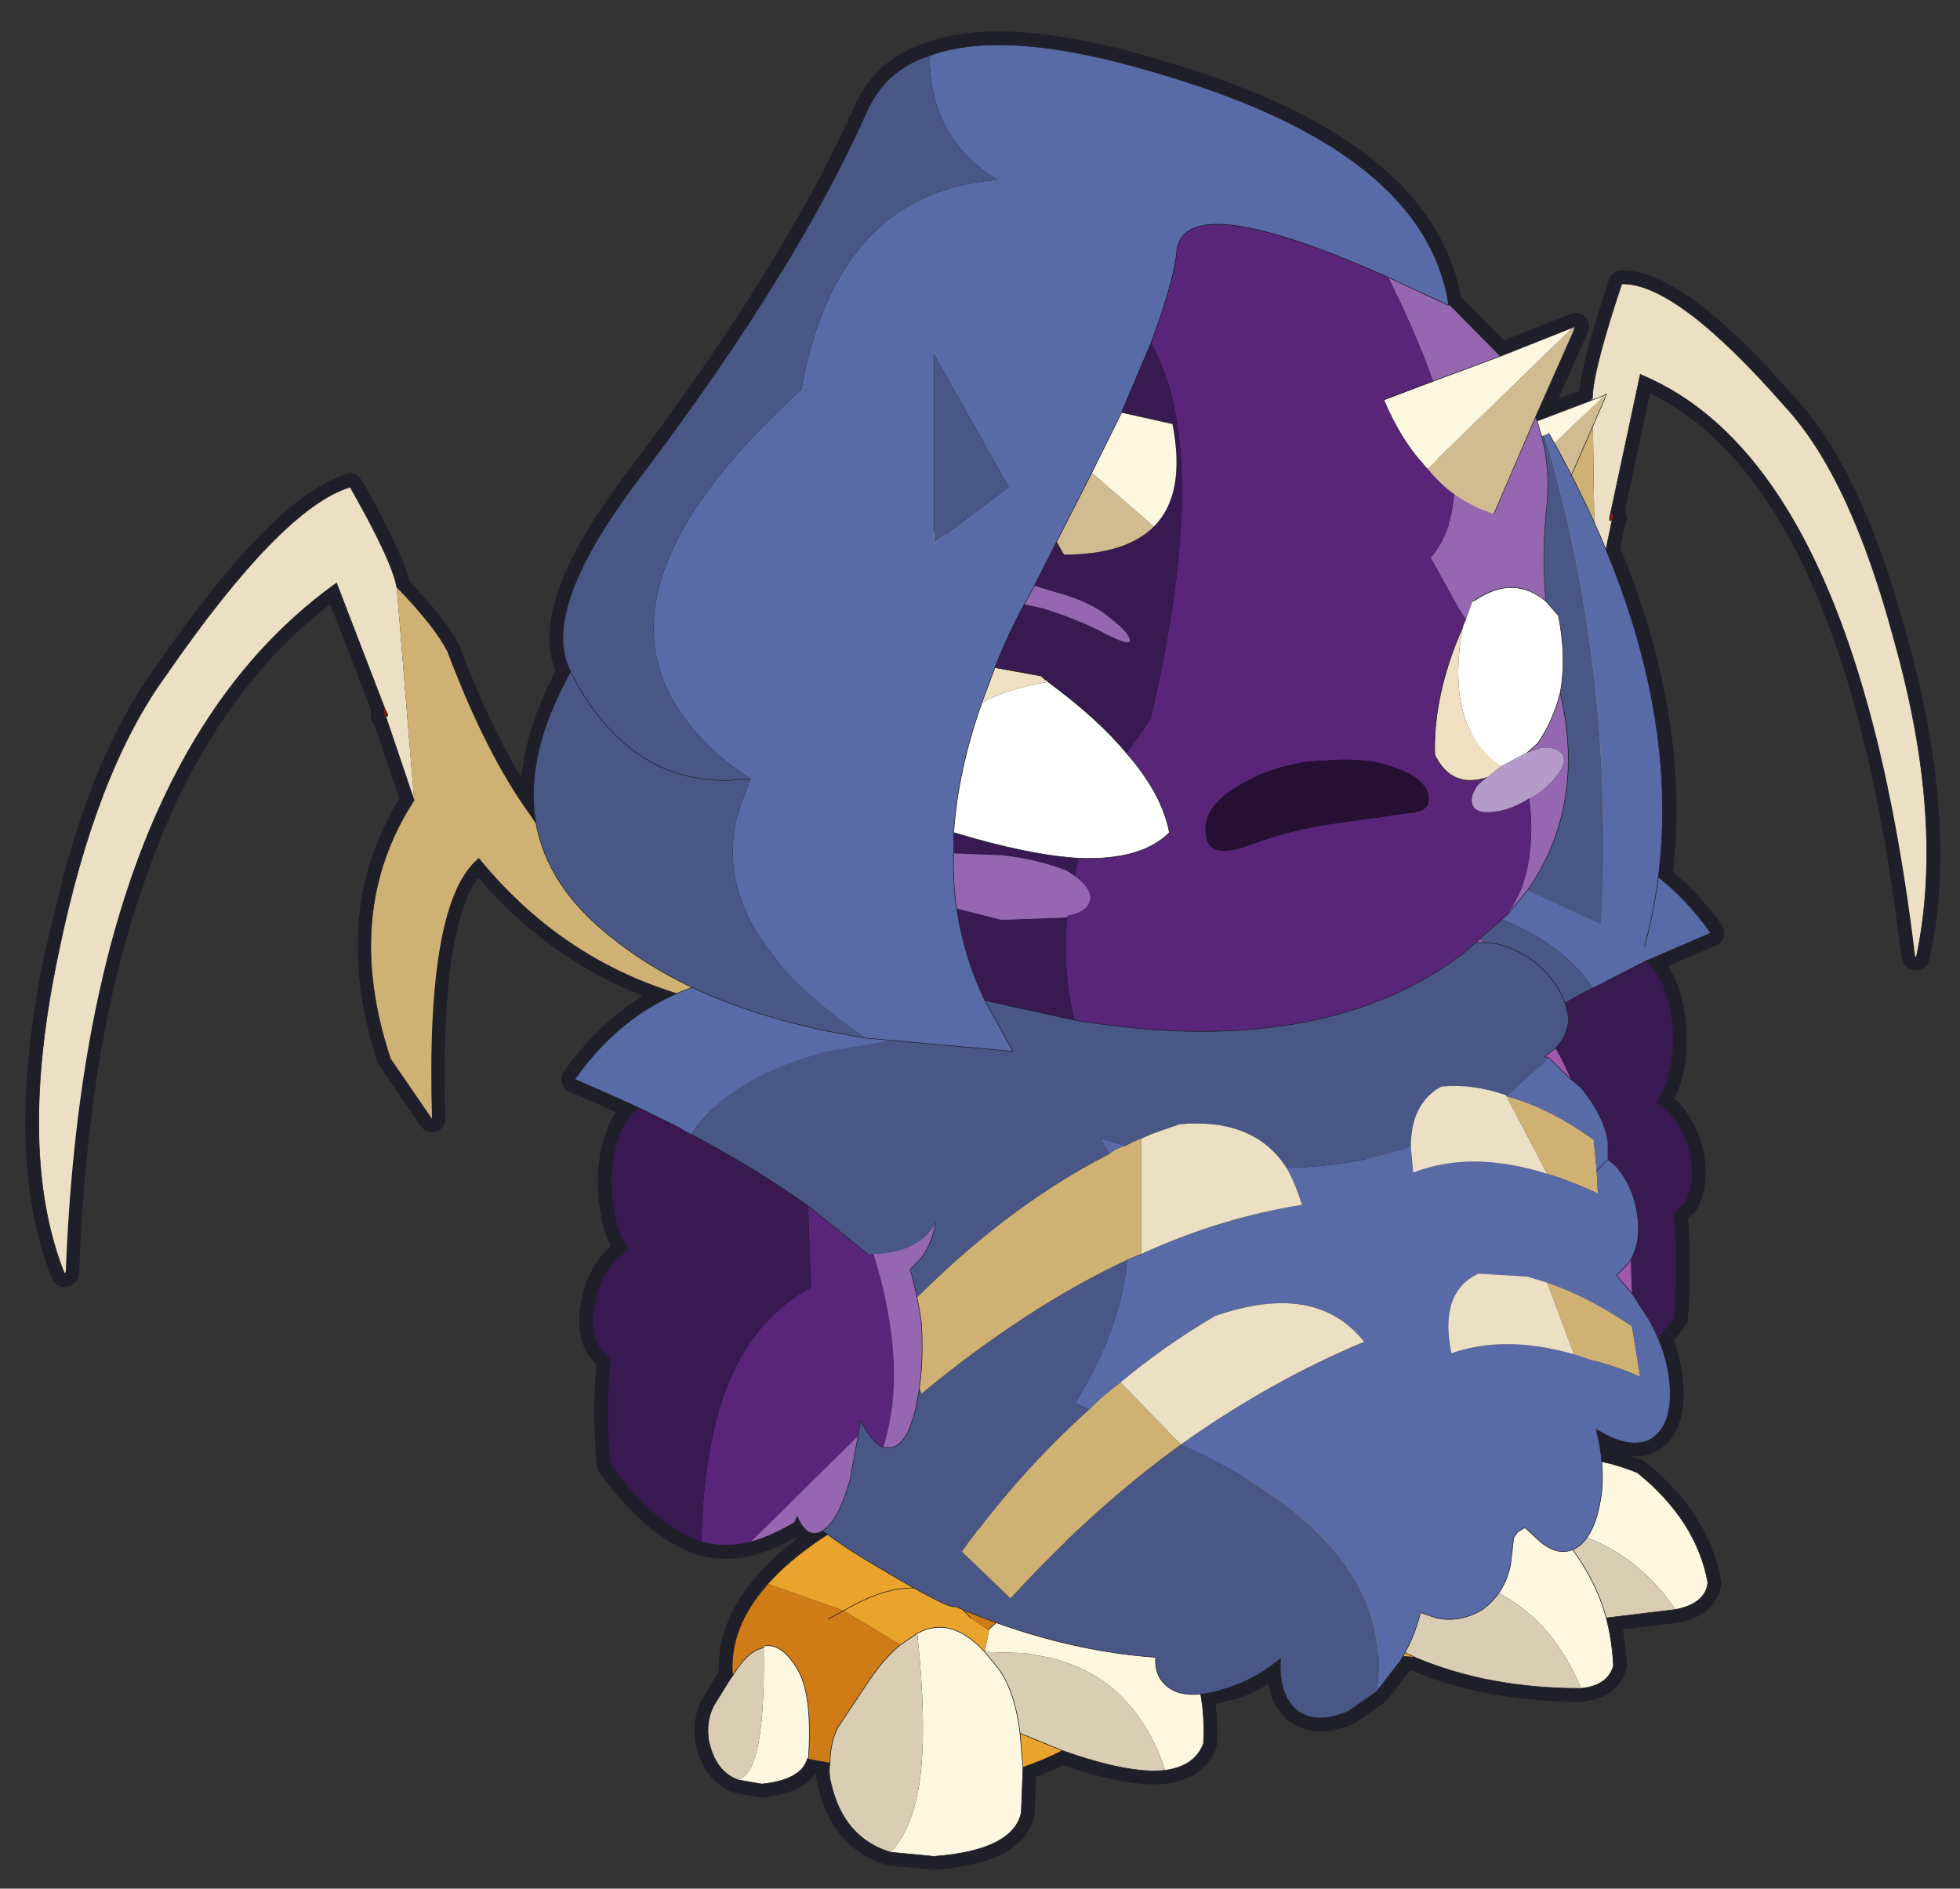
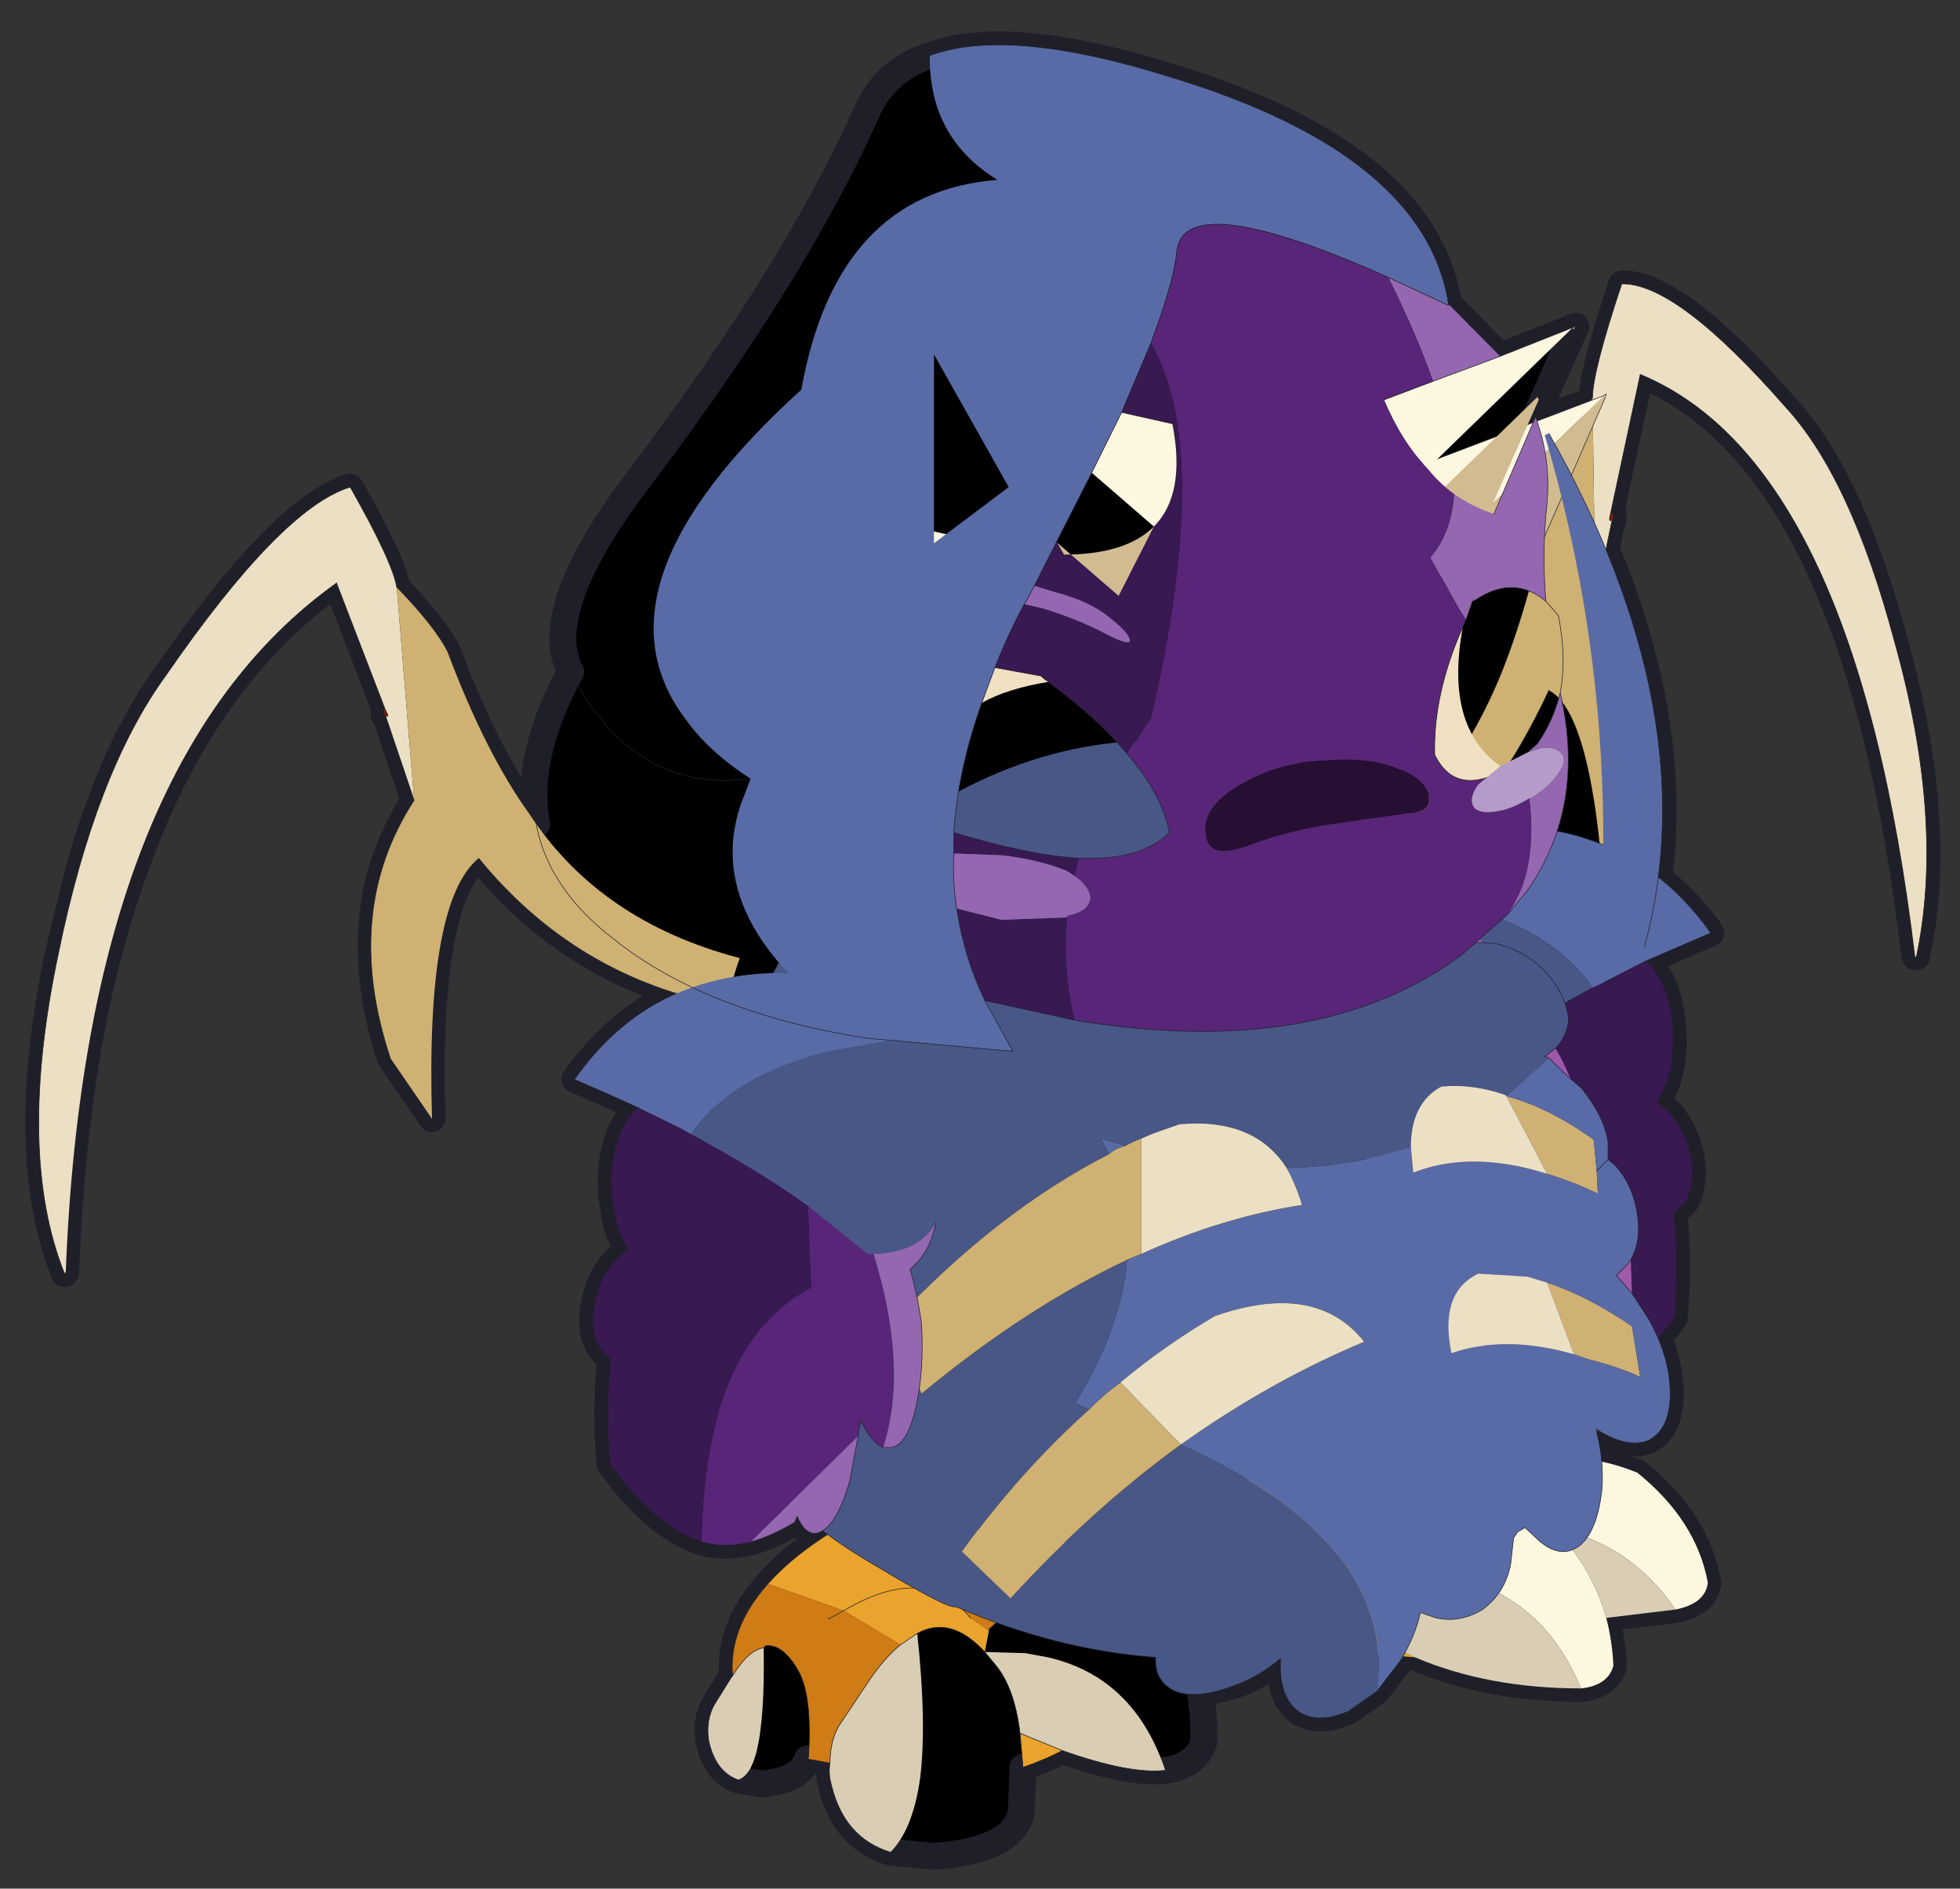
<svg xmlns="http://www.w3.org/2000/svg" xmlns:xlink="http://www.w3.org/1999/xlink" width="164" height="158">
  <rect width="100%" height="100%" fill="#333333" stroke="none" />
  <defs>
    <g transform="matrix(1,0,0,1,192.55,294) " id="shape0">
      <path id="svg_1" stroke-opacity="0" stroke-linejoin="round" stroke-linecap="round" stroke="#ff00ff" fill="none" d="m187.95,-293.5l0,380l-379.95,0l-0.05,0l0,-380l380,0m-95,294.1l-189.95,0" />
      <path id="svg_2" stroke-opacity="0" stroke-linejoin="round" stroke-linecap="round" stroke="#ff00ff" fill="none" d="m187.95,-293.5l-190,190l190,190m-380,-380l190,190l-189.95,190" />
    </g>
    <g transform="matrix(1,0,0,1,80.1,76.9) " id="sprite0">
      <use id="svg_3" xlink:href="#shape1" width="160.2" transform="matrix(1,0,0,1,-80.1,-76.9) " height="153.75" />
    </g>
    <g transform="matrix(1,0,0,1,80.1,76.9) " id="shape1">
      <path id="svg_4" fill-rule="evenodd" fill="#000000" d="m49.6,-52.25q-0.15,0.1 -0.15,0.35l-3.2,7.2l0.15,0.35l4.45,-1.65l0.15,-0.25q0,-2.2 2.45,-9.55q4.6,-0.1 13.7,10.3q5.45,5.9 9.1,19.55q3.75,13.35 2.35,23.7l-0.5,2.75l-0.1,0l-0.35,-2.6q-5.05,-38.95 -22.65,-46.15l-2.5,11.7l0.15,-0.1l0.1,0.55l-0.1,0l-0.5,2.5q6.05,14.5 4.4,27.5q2.25,1.75 4.1,4.2l0.25,0.4l-5.45,2.35q1.2,0.95 1.8,2.95q0.8,2.7 0.35,5.75q-0.35,1.8 -1.2,3.1l1.1,0.9q1.3,1.55 1.75,3.7q0.35,2.2 -0.45,3.75l-0.95,0.95l0,0.35q0.35,4.15 0,8.4l-1.3,1.75q0.95,2.35 0.95,4.6q0,2.95 -1.8,3.9q-1.75,0.7 -4.25,-0.85l-0.1,0.15l0.45,2.45l2.95,0.95q4.95,4 5.9,9.2q-0.2,1.75 -2.7,2.25l-5.8,0.7q0.5,1.9 0.6,4q-0.45,1.65 -2.7,1.9q-7.8,0 -13.9,-2.6l-1.1,0l-0.1,0.25l-2,2.6l-2.35,1.65q-2.6,1.15 -4.25,0q-1.65,-1.3 -1.45,-4.4q-1.85,1.55 -3.85,2.25l-2.85,0.7q0.35,2.05 0.25,4.15q-0.7,1.9 -3.2,2.25q-2.95,0.35 -8.6,-1.65q-1.55,0.8 -3.3,1.4l-0.15,3.8q-0.7,3.15 -7.3,3.65l-3.65,-0.35q-3.9,-1.2 -4.95,-5.7q-0.25,-0.9 -0.1,-1.75l-1.9,-0.35q-0.5,1.75 -3.8,2.1l-2,-0.35q-1.9,-0.7 -2.45,-3.3q-0.25,-1.65 0.45,-2.95l1.4,-2.25l0.15,-0.2q-0.35,-4 2.95,-7.7q1.75,-2.1 4.8,-4l0.25,-0.1l-0.45,-0.35q-1.3,0.8 -2.15,-1.2l-0.2,0.5q-1.9,1.15 -3.7,1.65q-2.1,0.55 -4.1,0q-3.9,-1.3 -7.65,-6.5q-0.4,-4.25 0,-8.4l0,-0.35l-0.85,-0.95q-0.95,-1.5 -0.45,-3.75q0.35,-2.1 1.75,-3.65l1.05,-0.95q-0.95,-1.3 -1.15,-3.05q-0.6,-3.1 0.2,-5.8q0.6,-2 1.8,-2.95q-2.6,-1.2 -5.3,-2.35q3.5,-4.95 8.45,-7.2q-8.35,-2.6 -14.5,-9.1l-2,-2.2q-0.95,0.7 -1.65,2.1q-2.7,5.3 -2.25,19.7l-3.5,-5.1q-2.6,-8 -0.95,-14.85q0.95,-3.55 2.95,-6.7l-2.4,-7.1l-0.1,0l0,-0.6l0.1,0.15l-4.1,-10.65q-11.35,8.05 -17,24.3q-4.95,13.7 -5.65,33.4l-0.1,0.1q-4.05,-10.1 -0.5,-26.85l1.65,-6.75q2.85,-10.25 7.3,-16.4q9.7,-14.05 15.45,-15.8q3.55,6.25 3.9,8.4q3.2,3.3 4.25,5.4q3.2,8.5 6.85,13.55l0.6,0.85q-1.05,-5.65 2.85,-12.75q-2.75,-5.2 6.1,-16.65q12.85,-17.1 18.65,-30.15q1.55,-3.55 5.3,-4.75q6.6,-2.45 20.15,1.8q21.25,6.45 23.25,18.95l4.35,4.4l6.3,-2.5" />
      <path id="svg_5" stroke-width="2.25" stroke-linejoin="round" stroke-linecap="round" stroke="#1f1f29" fill="none" d="m49.6,-52.25l-6.3,2.5l-4.35,-4.4q-2,-12.5 -23.25,-18.95q-13.55,-4.25 -20.15,-1.8q-3.75,1.2 -5.3,4.75q-5.8,13.05 -18.65,30.15q-8.85,11.45 -6.1,16.65q-3.9,7.1 -2.85,12.75l-0.6,-0.85q-3.65,-5.05 -6.85,-13.55q-1.05,-2.1 -4.25,-5.4q-0.35,-2.15 -3.9,-8.4q-5.75,1.75 -15.45,15.8q-4.45,6.15 -7.3,16.4l-1.65,6.75q-3.55,16.75 0.5,26.85l0.1,-0.1q0.7,-19.7 5.65,-33.4q5.65,-16.25 17,-24.3l4.1,10.65l-0.1,-0.15l0,0.6l0.1,0l2.4,7.1q-2,3.15 -2.95,6.7q-1.65,6.85 0.95,14.85l3.5,5.1q-0.45,-14.4 2.25,-19.7q0.7,-1.4 1.65,-2.1l2,2.2q6.15,6.5 14.5,9.1q-4.95,2.25 -8.45,7.2q2.7,1.15 5.3,2.35q-1.2,0.95 -1.8,2.95q-0.8,2.7 -0.2,5.8q0.2,1.75 1.15,3.05l-1.05,0.95q-1.4,1.55 -1.75,3.65q-0.5,2.25 0.45,3.75l0.85,0.95l0,0.35q-0.4,4.15 0,8.4q3.75,5.2 7.65,6.5q2,0.55 4.1,0q1.8,-0.5 3.7,-1.65l0.2,-0.5q0.85,2 2.15,1.2l0.45,0.35l-0.25,0.1q-3.05,1.9 -4.8,4q-3.3,3.7 -2.95,7.7l-0.15,0.2l-1.4,2.25q-0.7,1.3 -0.45,2.95q0.55,2.6 2.45,3.3l2,0.35q3.3,-0.35 3.8,-2.1l1.9,0.35q-0.15,0.85 0.1,1.75q1.05,4.5 4.95,5.7l3.65,0.35q6.6,-0.5 7.3,-3.65l0.15,-3.8q1.75,-0.6 3.3,-1.4q5.65,2 8.6,1.65q2.5,-0.35 3.2,-2.25q0.1,-2.1 -0.25,-4.15l2.85,-0.7q2,-0.7 3.85,-2.25q-0.2,3.1 1.45,4.4q1.65,1.15 4.25,0l2.35,-1.65l2,-2.6l0.1,-0.25l1.1,0q6.1,2.6 13.9,2.6q2.25,-0.25 2.7,-1.9q-0.1,-2.1 -0.6,-4l5.8,-0.7q2.5,-0.5 2.7,-2.25q-0.95,-5.2 -5.9,-9.2l-2.95,-0.95l-0.45,-2.45l0.1,-0.15q2.5,1.55 4.25,0.85q1.8,-0.95 1.8,-3.9q0,-2.25 -0.95,-4.6l1.3,-1.75q0.35,-4.25 0,-8.4l0,-0.35l0.95,-0.95q0.8,-1.55 0.45,-3.75q-0.45,-2.15 -1.75,-3.7l-1.1,-0.9q0.85,-1.3 1.2,-3.1q0.45,-3.05 -0.35,-5.75q-0.6,-2 -1.8,-2.95l5.45,-2.35l-0.25,-0.4q-1.85,-2.45 -4.1,-4.2q1.65,-13 -4.4,-27.5l0.5,-2.5l0.1,0l-0.1,-0.55l-0.15,0.1l2.5,-11.7q17.6,7.2 22.65,46.15l0.35,2.6l0.1,0l0.5,-2.75q1.4,-10.35 -2.35,-23.7q-3.65,-13.65 -9.1,-19.55q-9.1,-10.4 -13.7,-10.3q-2.45,7.35 -2.45,9.55l-0.15,0.25l-4.45,1.65l-0.15,-0.35l3.2,-7.2q0,-0.25 0.15,-0.35z" />
      <path id="svg_6" fill-rule="evenodd" fill="#ebe0c3" d="m51,-46.25q0,-2.2 2.45,-9.55q4.6,-0.1 13.7,10.3q5.45,5.9 9.1,19.55q4.25,15.1 1.85,26.45l-0.1,0q-4.95,-41.3 -23,-48.75l-2.5,11.7q-0.2,0.8 0.15,0.45q-0.85,3.9 -1.4,7.7l-0.25,-17.85" />
      <path id="svg_7" fill-rule="evenodd" fill="#771e09" d="m52.65,-36.1q-0.35,0.35 -0.15,-0.45l0.15,-0.1l0.1,0.55l-0.1,0" />
      <path id="svg_8" fill-rule="evenodd" fill="#ceb173" d="m51,-46.25l0.25,17.85q5.5,7.2 3.4,20.4l-2.5,6.25q-0.9,-18.05 -4.8,-20.05q-5.8,12.5 -15.8,19.1l-1.2,-3.55q9.2,-6.95 13.35,-17.8q2.35,-6.15 4.2,-15.45q0.75,-2.5 3.1,-6.75" />
      <path id="svg_9" stroke-width="0.05" stroke-linejoin="round" stroke-linecap="round" stroke="#1f1f29" fill="none" d="m78,0.5l0.1,0q2.4,-11.35 -1.85,-26.45q-3.65,-13.65 -9.1,-19.55q-9.1,-10.4 -13.7,-10.3q-2.45,7.35 -2.45,9.55m0.25,17.85q0.55,-3.8 1.4,-7.7q-0.35,0.35 -0.15,-0.45l2.5,-11.7m-23.45,45.55q10,-6.6 15.8,-19.1m7.3,13.8q2.1,-13.2 -3.4,-20.4" />
      <path id="svg_10" fill-rule="evenodd" fill="#ebe0c3" d="m-76.75,26.9l-0.1,0.1q-4.05,-10.1 -0.5,-26.85q3.1,-15.1 8.95,-23.15q9.7,-14.05 15.45,-15.8q3.55,6.25 3.9,8.4l1.45,17.8l-2.4,-7.1q0.4,0.25 0,-0.45l-4.1,-10.65q-21,15 -22.65,57.7" />
      <path id="svg_11" fill-rule="evenodd" fill="#ceb173" d="m-49.05,-30.4q3.2,3.3 4.25,5.4q3.2,8.5 6.85,13.55q5.9,9 17.6,12.05q-0.75,2.1 -1.1,4q-12.6,-2.35 -20.75,-12.35q-4.45,3.65 -3.9,21.8l-3.5,-5.1q-4.05,-12.25 2,-21.55l-1.45,-17.8" />
      <path id="svg_12" fill-rule="evenodd" fill="#771e09" d="m-50,-19.7l-0.1,0l0,-0.6l0.1,0.15q0.4,0.7 0,0.45" />
      <path id="svg_13" stroke-width="0.05" stroke-linejoin="round" stroke-linecap="round" stroke="#1f1f29" fill="none" d="m-76.75,26.9l-0.1,0.1q-4.05,-10.1 -0.5,-26.85q3.1,-15.1 8.95,-23.15q9.7,-14.05 15.45,-15.8q3.55,6.25 3.9,8.4m27.6,35q-12.6,-2.35 -20.75,-12.35m-7.4,16.7q-4.05,-12.25 2,-21.55l-2.4,-7.1q0.4,0.25 0,-0.45l-4.1,-10.65" />
      <path id="svg_14" fill-rule="evenodd" fill="#596ba6" d="m35.4,-9.45q17,-4 25.5,7.95l-5.45,2.35l-3.4,1.75l-1.05,0.5q-3.2,-4.85 -11.45,-7l-6.35,-1.05l2.2,-4.5" />
      <path id="svg_15" fill-rule="evenodd" fill="#381952" d="m51,3.1l1.05,-0.5l3.4,-1.75q1.2,0.95 1.8,2.95q0.8,2.7 0.35,5.75q-0.35,1.8 -1.2,3.1l1.1,0.9q1.3,1.55 1.75,3.7q0.35,2.2 -0.45,3.75l-0.95,0.95l0,0.35q0.35,4.15 0,8.4q-3.8,5.15 -7.55,6.45q-0.35,-16.5 -9.35,-21.2l0,-0.15l0.25,-6.7q4.25,-3.05 9.8,-6" />
      <path id="svg_16" fill-rule="evenodd" fill="#485786" d="m33.2,-4.95l6.35,1.05q8.25,2.15 11.45,7q-5.55,2.95 -9.8,6q-2.7,2 -4.85,4l-0.55,0q-3.8,-0.1 -5.2,-2.6q-2.35,-4.25 2.6,-15.45" />
      <path id="svg_17" fill-rule="evenodd" fill="#582578" d="m50.3,37.15q-2.15,0.6 -4.25,0l-9,-8.85l-0.1,-1.3l-0.45,0.75q-0.7,1.15 -1.55,1.5q-2.1,-6.6 0.85,-16.15l0.55,0q2.15,-2 4.85,-4l-0.25,6.7l0,0.15q9,4.7 9.35,21.2" />
      <path id="svg_18" fill-rule="evenodd" fill="#9467b0" d="m46.05,37.15q-1.8,-0.45 -3.55,-1.65l-0.35,-0.45q-0.85,2 -2,1.15q-1.45,-0.8 -2.35,-4.1l-0.75,-3.8l9,8.85m-11.1,-7.9l-0.7,0q-1.3,-0.2 -1.9,-3.15q-0.8,-3.2 -0.45,-7.2q0.2,-2.5 0.8,-4.5l-0.7,-0.7q-1.05,-1.2 -1.4,-3.2q1.4,2.5 5.2,2.6q-2.95,9.55 -0.85,16.15" />
      <path id="svg_19" stroke-width="0.05" stroke-linejoin="round" stroke-linecap="round" stroke="#1f1f29" fill="none" d="m55.45,0.85l5.45,-2.35q-8.5,-11.95 -25.5,-7.95m16.65,12.05l3.4,-1.75m-19.1,12.25q2.15,-2 4.85,-4q4.25,-3.05 9.8,-6" />
      <path id="svg_20" stroke-width="0.05" stroke-linejoin="round" stroke-linecap="round" stroke="#1f1f29" fill="none" d="m55.45,0.85q1.2,0.95 1.8,2.95q0.8,2.7 0.35,5.75q-0.35,1.8 -1.2,3.1l1.1,0.9q1.3,1.55 1.75,3.7q0.35,2.2 -0.45,3.75l-0.95,0.95l0,0.35q0.35,4.15 0,8.4q-3.8,5.15 -7.55,6.45q-2.15,0.6 -4.25,0q-1.8,-0.45 -3.55,-1.65l-0.35,-0.45q-0.85,2 -2,1.15q-1.45,-0.8 -2.35,-4.1l-0.75,-3.8l-0.1,-1.3l-0.45,0.75q-0.7,1.15 -1.55,1.5l-0.7,0q-1.3,-0.2 -1.9,-3.15q-0.8,-3.2 -0.45,-7.2q0.2,-2.5 0.8,-4.5l-0.7,-0.7q-1.05,-1.2 -1.4,-3.2" />
      <path id="svg_21" fill-rule="evenodd" fill="#fef7e0" d="m42.05,45.3q1.85,-1.75 4.2,-2.45q3.8,-1.1 8.5,0.8q4.95,4 5.9,9.2q-0.2,1.75 -2.7,2.25q-4,-5.8 -10.6,-6.85l-0.85,-0.1q1.2,0.45 2.35,1.3q2.4,3.05 3.3,6.35q0.5,1.9 0.6,4q-0.45,1.65 -2.7,1.9q-1.65,-3.9 -4.25,-6.15q-2.1,-1.85 -4.85,-2.8q-2.45,-0.85 -5.4,-0.85l0.1,-1.75q2.5,-2.25 5.1,-2.85l0,-0.7q0.1,-0.25 0.35,-0.35q0.35,-0.6 0.95,-0.95m1.65,-5.3l-4.6,0.25l-6.25,-0.25q3.15,-4 8,-2.85q1.9,1.2 2.85,2.85m-2.95,7.3q2.8,-0.6 5.75,0.85q-2.95,-1.45 -5.75,-0.85" />
      <path id="svg_22" fill-rule="evenodd" fill="#eaa32d" d="m42.05,45.3l-0.6,-2.35q-4.6,-1.65 -8.75,-1.3l-2.95,0.45l3.1,0.5q4.2,0.7 7.15,2l0.25,0.1l0.85,1.55q-0.25,0.1 -0.35,0.35l0,0.7q-2.6,0.6 -5.1,2.85l-0.1,1.75l-0.85,6.5l1.45,0.7l-4.15,-0.35q-0.35,-7.1 1.2,-8.95q-2.5,-1.45 -4.95,-2.75l-0.85,-0.45l-5.9,-1.65q2.5,-3.4 8.4,-6.5q1.15,1.05 2.95,1.55l6.25,0.25l4.6,-0.25l1.4,0.45q0.7,0.6 0.8,1.65l0.35,0.75q-2.35,0.7 -4.2,2.45m-4.25,-0.8q-1.55,-0.85 -2.95,-0.95l-0.5,-0.15q-2.95,0 -5.65,3.2l-0.45,0.45l0.45,-0.45q2.7,-3.2 5.65,-3.2l0.5,0.15q1.4,0.1 2.95,0.95" />
      <path id="svg_23" fill-rule="evenodd" fill="#cf7b16" d="m41.1,46.25l-0.85,-1.55l-0.25,-0.1q-2.95,-1.3 -7.15,-2l-3.1,-0.5l2.95,-0.45q4.15,-0.35 8.75,1.3l0.6,2.35q-0.6,0.35 -0.95,0.95m-19.6,-1.3l5.9,1.65l0.85,0.45q2.45,1.3 4.95,2.75q-1.55,1.85 -1.2,8.95l-10.5,-2l-1.3,-5.1q-0.95,-3.5 1.3,-6.7" />
      <path id="svg_24" fill-rule="evenodd" fill="#d9ceb4" d="m36.15,59.1l-1.45,-0.7l0.85,-6.5q2.95,0 5.4,0.85q2.75,0.95 4.85,2.8q2.6,2.25 4.25,6.15q-7.8,0 -13.9,-2.6m16,-3.3q-0.9,-3.3 -3.3,-6.35q-1.15,-0.85 -2.35,-1.3l0.85,0.1q6.6,1.05 10.6,6.85l-5.8,0.7" />
-       <path id="svg_25" stroke-width="0.05" stroke-linejoin="round" stroke-linecap="round" stroke="#1f1f29" fill="none" d="m42.05,45.3q1.85,-1.75 4.2,-2.45l-0.35,-0.75q-0.1,-1.05 -0.8,-1.65l-1.4,-0.45l-4.6,0.25l-6.25,-0.25q-1.8,-0.5 -2.95,-1.55q-5.9,3.1 -8.4,6.5m6.75,2.1l0.45,-0.45q2.7,-3.2 5.65,-3.2l0.5,0.15q1.4,0.1 2.95,0.95m-4.95,-4.5q3.15,-4 8,-2.85q1.9,1.2 2.85,2.85m-8.05,10.15q2.5,-2.25 5.1,-2.85m0,-0.7q0.1,-0.25 0.35,-0.35q0.35,-0.6 0.95,-0.95m-7.35,13.1l1.45,0.7q6.1,2.6 13.9,2.6m-13.9,-2.6l-4.15,-0.35l-10.5,-2l-1.3,-5.1q-0.95,-3.5 1.3,-6.7m25,3.2q1.2,0.45 2.35,1.3q2.4,3.05 3.3,6.35l5.8,-0.7m-11.45,-6.95q-2.95,-1.45 -5.75,-0.85m11.4,8.5q0.5,1.9 0.6,4q-0.45,1.65 -2.7,1.9m-3.8,-18.85q3.8,-1.1 8.5,0.8q4.95,4 5.9,9.2q-0.2,1.75 -2.7,2.25" />
      <path id="svg_26" fill-rule="evenodd" fill="#cf7b16" d="m-12.95,55.9l1.3,-0.7l-1.3,0.7m-5.3,2.25l-0.1,0.15q-1.3,0.2 -2.6,2.35q-0.35,-4 2.95,-7.7l6.35,2.25l4.75,2.85q-1.3,1.05 -2.6,2.95l-2.6,3.9q-0.7,1.3 -0.7,3.05l-1.9,-0.35l0.1,-0.1q0.35,-5.35 -0.95,-7.45q-1.3,-2.15 -2.7,-1.9m18.75,-1.3l-1.55,-1.05q-1.15,-1.4 -2.55,-2l-0.5,-0.25l-4.1,-3.55l10.7,0.95l1.2,3.45q-1.55,0.8 -3.2,2.35l0,0.1" />
-       <path id="svg_27" fill-rule="evenodd" fill="#fef7e0" d="m-18.35,58.3l0.1,-0.15q1.4,-0.25 2.7,1.9q1.3,2.1 0.95,7.45l-0.1,0.1q-0.5,1.75 -3.8,2.1l-2,-0.35q1.05,-0.35 1.55,-2.35q0.7,-2.8 0.6,-8.7m12.85,-1.2q2.8,-1.55 5.65,1.55l0.95,1.15q1.55,1.9 2,5.65l0.25,2.85l-0.15,3.8q-0.7,3.15 -7.3,3.65l-3.65,-0.35q1.9,-1.9 2.5,-6.25q0.55,-4.6 -0.25,-12.05m5.65,1.55l0.35,-1.8l0,-0.1q1.65,-1.55 3.2,-2.35q3.2,-1.9 6.35,-1.45q2.5,0.25 5.1,2.05q3.65,5.15 3.3,11.3q-0.7,1.9 -3.2,2.25q-1.65,-4.95 -5.2,-7.45q-2,-1.4 -4.6,-2l-1.9,-0.35l-3.4,-0.1" />
      <path id="svg_28" fill-rule="evenodd" fill="#eaa32d" d="m-11.65,55.2l-6.35,-2.25q3.4,-3.85 10.85,-7.3q2.6,2.85 9.3,2.85q5.9,0 7.8,4.1l0.1,0.35q-3.15,-0.45 -6.35,1.45l-1.2,-3.45l-10.7,-0.95l4.1,3.55l0.5,0.25q1.4,0.6 2.55,2l1.55,1.05l-0.35,1.8q-2.85,-3.1 -5.65,-1.55l-1.4,0.95l-4.75,-2.85q4.35,-2.6 7.55,-1.65q-3.2,-0.95 -7.55,1.65m15,13.1l-0.25,-2.85l3.55,1.45q-1.55,0.8 -3.3,1.4" />
      <path id="svg_29" fill-rule="evenodd" fill="#d9ceb4" d="m-18.35,58.3q0.1,5.9 -0.6,8.7q-0.5,2 -1.55,2.35q-1.9,-0.7 -2.45,-3.3q-0.25,-1.65 0.45,-2.95l1.4,-2.25l0.15,-0.2q1.3,-2.15 2.6,-2.35m12.85,-1.2q0.8,7.45 0.25,12.05q-0.6,4.35 -2.5,6.25q-3.9,-1.2 -4.95,-5.7q-0.25,-0.9 -0.1,-1.75q0,-1.75 0.7,-3.05l2.6,-3.9q1.3,-1.9 2.6,-2.95l1.4,-0.95m8.6,8.35q-0.45,-3.75 -2,-5.65l-0.95,-1.15l3.4,0.1l1.9,0.35q2.6,0.6 4.6,2q3.55,2.5 5.2,7.45q-2.95,0.35 -8.6,-1.65l-3.55,-1.45" />
      <path id="svg_30" stroke-width="0.05" stroke-linejoin="round" stroke-linecap="round" stroke="#1f1f29" fill="none" d="m-11.65,55.2l-1.3,0.7m-7.55,13.45l2,0.35q3.3,-0.35 3.8,-2.1l0.1,-0.1q0.35,-5.35 -0.95,-7.45q-1.3,-2.15 -2.7,-1.9m0.25,-5.2q-3.3,3.7 -2.95,7.7q1.3,-2.15 2.6,-2.35m18.5,0.35q-2.85,-3.1 -5.65,-1.55m-2.25,18.3l3.65,0.35q6.6,-0.5 7.3,-3.65l0.15,-3.8l-0.25,-2.85q-0.45,-3.75 -2,-5.65l-0.95,-1.15m-1.2,-2.85q-1.15,-1.4 -2.55,-2l-0.5,-0.25q-3.2,-0.95 -7.55,1.65m4.75,2.85l1.4,-0.95m6,-0.35q1.65,-1.55 3.2,-2.35m-21.7,-1.45q3.4,-3.85 10.85,-7.3q2.6,2.85 9.3,2.85q5.9,0 7.8,4.1l0.1,0.35q2.5,0.25 5.1,2.05q3.65,5.15 3.3,11.3q-0.7,1.9 -3.2,2.25q-2.95,0.35 -8.6,-1.65q-1.55,0.8 -3.3,1.4m-24.3,-7.65l-0.15,0.2l-1.4,2.25q-0.7,1.3 -0.45,2.95q0.55,2.6 2.45,3.3m7.7,-1.4q-0.15,0.85 0.1,1.75q1.05,4.5 4.95,5.7m-6.95,-7.8l1.9,0.35q0,-1.75 0.7,-3.05l2.6,-3.9q1.3,-1.9 2.6,-2.95m16.95,-5.1q-3.15,-0.45 -6.35,1.45m-0.6,11.05l3.55,1.45" />
      <path id="svg_31" fill-rule="evenodd" fill="#485786" d="m32.95,61.95l-2.35,1.65q-2.6,1.15 -4.25,0q-1.65,-1.3 -1.45,-4.4q-1.85,1.55 -3.85,2.25q-3.1,1.2 -4.95,0.5q-1.8,-0.85 -1.65,-2.85q-8.3,-0.6 -16.75,-4.25q-0.4,0.35 -6.65,-3.4q-29.35,-16.9 -5.05,-55.7q12.5,-12.5 26.65,-13.3q12.5,-0.95 18.9,5.3l4.45,4.85q0.15,0.9 1.65,2.2q1.45,1.1 2,3.1l0.35,1.5l1.2,-0.1l0.6,0l1.15,0.1q2.5,0.6 4.25,2.5q1.65,1.9 1.8,3.9q-0.15,1.4 -1.1,2.35l-0.9,0.7l0.35,0.1l-3.55,3.2l-0.1,-0.1q-2.75,-0.95 -5.35,-0.7q-2.55,1.4 -2.55,5.05q-4.85,1.65 -10.4,1.75q-2.7,-4.2 -8.95,-3.65l-2.15,0.75l-1.05,0.45q-0.7,0.25 -1.3,0.6l-2.1,-0.6l0.7,1.3q-9.45,4.85 -18.05,14.05l2.35,6q8.7,-7.2 17.2,-11.2q-0.45,5.65 -4.35,12l1.2,0.5q-5.8,5.2 -10.65,11.9l4.05,3.9q6.8,-7.45 14.25,-12.85q18.15,8.25 16.4,20.65" />
      <path id="svg_32" fill-rule="evenodd" fill="#ceb173" d="m16.55,41.3q-7.45,5.4 -14.25,12.85l-4.05,-3.9q4.85,-6.7 10.65,-11.9q1.15,-1.2 2.6,-2.25l5.05,5.2m-4.5,-15.45q-8.5,4 -17.2,11.2l-2.35,-6q8.6,-9.2 18.05,-14.05q0.55,-0.5 1.4,-0.7q0.6,-0.35 1.3,-0.6l0,9.65l-1.2,0.5m31.65,-13.8l0.1,0.1q3.55,0.95 7.3,3.65l0.25,2.6l0.1,1.9q-2.25,-1.05 -4.25,-1.65l-3.4,-6.5l-0.1,-0.1m5.75,21.7l-2.25,-6q3.45,1.15 7.1,3.65l0.7,4.25q-2.1,-0.95 -4.25,-1.45l-1.3,-0.45" />
      <path id="svg_33" fill-rule="evenodd" fill="#596ba6" d="m32.95,61.95q1.75,-12.4 -16.4,-20.65q7.45,-5.3 15.35,-8.6q-4.05,-5.1 -12.5,-2.15q-4.25,2.5 -7.9,5.55q-1.45,1.05 -2.6,2.25l-1.2,-0.5q3.9,-6.35 4.35,-12l1.2,-0.5q6.7,-3.05 13.45,-4.1q-0.6,-1.9 -1.3,-3.1q5.55,-0.1 10.4,-1.75l0.2,2.15q4.85,-1.9 11.2,0.1q2,0.6 4.25,1.65l-0.1,-1.9l0.95,-0.95l-0.95,0.95l-0.25,-2.6q-3.75,-2.7 -7.3,-3.65l3.55,-3.2l1.85,1.8l0.85,0.7q1.9,2.35 2.25,4.5l0,1.5l0.6,0.5q1.5,1.65 1.85,4.1q0.35,2.15 -0.55,3.8q-0.15,0.1 -0.15,0.25l-1.05,1.05l1.3,1.5l1.4,2.15q1.8,3.2 1.8,6.25q0,2.95 -1.8,3.9q-1.75,0.7 -4.25,-0.85l-0.1,-0.1l0,0.25q0.6,2.35 0.45,4.7q-0.35,3.4 -1.75,4.7q-1.55,1.3 -3.4,-0.2l-1.3,-1.2l-0.6,0.35l-0.35,0.5l-0.25,2.2q-0.45,2.4 -2.35,3.8q-1.9,1.15 -3.9,0.7l-1.3,-0.45q-0.45,2 -1.65,4l-2,2.6m-22.4,-44.95l-0.7,-1.3l2.1,0.6q-0.85,0.2 -1.4,0.7m36.65,10.75l-1.65,-0.5l-4.1,-0.25q-3.3,1.55 -2.25,6.65q4.5,-1.55 10.25,0.1l1.3,0.45q2.15,0.5 4.25,1.45l-0.7,-4.25q-3.65,-2.5 -7.1,-3.65" />
      <path id="svg_34" fill-rule="evenodd" fill="#9f59aa" d="m47.35,8.95l-0.35,-0.1l0.9,-0.7l0.4,0.7l0.35,0.7l0.55,1.2l-1.85,-1.8m-5.55,-9.65l-0.6,0l-1.2,0.1l-0.35,-1.5q-0.55,-2 -2,-3.1l0.25,-0.2l2,2.25l1.9,2.45m12.5,29.35l-1.3,-1.5l1.05,-1.05q0,-0.15 0.15,-0.25l0.1,2.8m-2.85,11.45l-0.1,0.15l0,-0.25l0.1,0.1" />
      <path id="svg_35" fill-rule="evenodd" fill="#582578" d="m37.65,-5.2q-1.5,-1.3 -1.65,-2.2l1.9,2l-0.25,0.2" />
      <path id="svg_36" fill-rule="evenodd" fill="#ebe0c3" d="m13.25,15.7l1.05,-0.45l2.15,-0.75q6.25,-0.55 8.95,3.65q0.7,1.2 1.3,3.1q-6.75,1.05 -13.45,4.1l0,-9.65m22.55,0.7q0,-3.65 2.55,-5.05q2.6,-0.25 5.35,0.7l0.1,0.1l3.4,6.5q-6.35,-2 -11.2,-0.1l-0.2,-2.15m13.65,17.35q-5.75,-1.65 -10.25,-0.1q-1.05,-5.1 2.25,-6.65l4.1,0.25l1.65,0.5l2.25,6m-37.95,2.35q3.65,-3.05 7.9,-5.55q8.45,-2.95 12.5,2.15q-7.9,3.3 -15.35,8.6l-5.05,-5.2" />
      <path id="svg_37" stroke-width="0.05" stroke-linejoin="round" stroke-linecap="round" stroke="#1f1f29" fill="none" d="m-14,-4.25q-24.3,38.8 5.05,55.7q6.25,3.75 6.65,3.4q8.45,3.65 16.75,4.25q-0.15,2 1.65,2.85q1.85,0.7 4.95,-0.5q2,-0.7 3.85,-2.25q-0.2,3.1 1.45,4.4q1.65,1.15 4.25,0l2.35,-1.65m14.4,-53l-0.35,-0.1l0.9,-0.7q0.95,-0.95 1.1,-2.35q-0.15,-2 -1.8,-3.9q-1.75,-1.9 -4.25,-2.5l-1.15,-0.1l-0.6,0l-1.2,0.1l-0.35,-1.5q-0.55,-2 -2,-3.1q-1.5,-1.3 -1.65,-2.2m16.3,24.85l0,-1.5q-0.35,-2.15 -2.25,-4.5l-0.85,-0.7l-1.85,-1.8m4.95,8.5l-0.95,0.95m2.85,7.45q0.9,-1.65 0.55,-3.8q-0.35,-2.45 -1.85,-4.1l-0.6,-0.5m2,11.2l-1.3,-1.5l1.05,-1.05q0,-0.15 0.15,-0.25m0.1,2.8l1.4,2.15q1.8,3.2 1.8,6.25q0,2.95 -1.8,3.9q-1.75,0.7 -4.25,-0.85m-0.1,0.15q0.6,2.35 0.45,4.7q-0.35,3.4 -1.75,4.7q-1.55,1.3 -3.4,-0.2l-1.3,-1.2l-0.6,0.35l-0.35,0.5l-0.25,2.2q-0.45,2.4 -2.35,3.8q-1.9,1.15 -3.9,0.7l-1.3,-0.45q-0.45,2 -1.65,4l-2,2.6m18.4,-21.7l0,-0.25l0.1,0.1" />
      <path id="svg_38" fill-rule="evenodd" fill="#d1bb90" d="m45.35,-30.9q-3.2,-0.95 -5.55,-3.75l12.15,-11.8l0.1,0.2l-6.7,15.35" />
      <path id="svg_39" fill-rule="evenodd" fill="#fef7e0" d="m39.8,-34.65q-2.15,-2.25 -3.65,-5.8l15.8,-6l0.2,-0.15l-0.1,0.35l-0.1,-0.2l-12.15,11.8" />
      <path id="svg_40" stroke-width="0.05" stroke-linejoin="round" stroke-linecap="round" stroke="#1f1f29" fill="none" d="m36.15,-40.45l15.8,-6l0.2,-0.15l-0.1,0.35l-6.7,15.35" />
      <path id="svg_41" fill-rule="evenodd" fill="#fef7e0" d="m-16.1,-37.85l15.55,3.55q1.2,5.9 -1.55,8.6l-14,-12.15" />
      <path id="svg_42" fill-rule="evenodd" fill="#d1bb90" d="m-2.1,-25.7q-2.35,2.35 -7.55,2.35l-6.6,-14.5l0.15,0l14,12.15" />
      <path id="svg_43" stroke-width="0.05" stroke-linejoin="round" stroke-linecap="round" stroke="#1f1f29" fill="none" d="m-16.1,-37.85l15.55,3.55m-9.1,10.95l-6.6,-14.5l0.15,0l6.45,14.5z" />
      <path id="svg_44" fill-rule="evenodd" fill="#381952" d="m-28.85,13.1l3.55,1.75l0.9,0.5q5.55,2.95 9.8,6l0.25,6.75l0,0.1q-8.95,4.7 -9.2,21.25q-3.9,-1.3 -7.65,-6.5q-0.4,-4.25 0,-8.4l0,-0.35l-0.85,-0.95q-0.95,-1.5 -0.45,-3.75q0.35,-2.1 1.75,-3.65l1.05,-0.95q-0.95,-1.3 -1.15,-3.05q-0.6,-3.1 0.2,-5.8q0.6,-2 1.8,-2.95" />
      <path id="svg_45" fill-rule="evenodd" fill="#596ba6" d="m-25.3,14.85l-3.55,-1.75q-2.6,-1.2 -5.3,-2.35q8.35,-11.9 25.35,-7.9l2.25,4.45l-6.4,1.1q-8.25,2.1 -11.45,6.95l-0.9,-0.5" />
      <path id="svg_46" fill-rule="evenodd" fill="#582578" d="m-23.55,49.45q0.25,-16.55 9.2,-21.25l0,-0.1l-0.25,-6.75l4.95,4l0.5,0q2.95,9.55 0.8,16.2q-0.8,-0.35 -1.5,-1.55l-0.4,-0.7l-0.2,1.3l-9,8.85q-2.1,0.55 -4.1,0" />
      <path id="svg_47" fill-rule="evenodd" fill="#9467b0" d="m-3.95,22.75q-0.4,2.05 -1.45,3.2l-0.7,0.7q0.6,2 0.95,4.5q0.25,4 -0.5,7.2q-0.7,2.95 -2,3.2l-0.7,0q2.15,-6.65 -0.8,-16.2q3.75,-0.1 5.2,-2.6m-6.5,17.85l-0.7,3.75q-0.95,3.3 -2.25,4.15q-1.3,0.8 -2.15,-1.2l-0.2,0.5q-1.9,1.15 -3.7,1.65l9,-8.85" />
      <path id="svg_48" fill-rule="evenodd" fill="#485786" d="m-14.6,21.35q-4.25,-3.05 -9.8,-6q3.2,-4.85 11.45,-6.95l6.4,-1.1q4.95,11.25 2.6,15.45q-1.45,2.5 -5.2,2.6l-0.5,0l-4.95,-4" />
-       <path id="svg_49" stroke-width="0.05" stroke-linejoin="round" stroke-linecap="round" stroke="#1f1f29" fill="none" d="m-25.3,14.85l-3.55,-1.75q-2.6,-1.2 -5.3,-2.35q8.35,-11.9 25.35,-7.9m-5.8,18.5q-4.25,-3.05 -9.8,-6m14.75,10l-4.95,-4" />
      <path id="svg_50" stroke-width="0.05" stroke-linejoin="round" stroke-linecap="round" stroke="#1f1f29" fill="none" d="m-28.85,13.1q-1.2,0.95 -1.8,2.95q-0.8,2.7 -0.2,5.8q0.2,1.75 1.15,3.05l-1.05,0.95q-1.4,1.55 -1.75,3.65q-0.5,2.25 0.45,3.75l0.85,0.95l0,0.35q-0.4,4.15 0,8.4q3.75,5.2 7.65,6.5m19.6,-26.7q-0.4,2.05 -1.45,3.2l-0.7,0.7q0.6,2 0.95,4.5q0.25,4 -0.5,7.2q-0.7,2.95 -2,3.2l-0.7,0q-0.8,-0.35 -1.5,-1.55l-0.4,-0.7l-0.2,1.3l-0.7,3.75q-0.95,3.3 -2.25,4.15q-1.3,0.8 -2.15,-1.2l-0.2,0.5q-1.9,1.15 -3.7,1.65q-2.1,0.55 -4.1,0" />
      <path id="svg_51" fill-rule="evenodd" fill="#381952" d="m11.6,-45.05l2.45,-5.8q5.2,9 0,31.4l-2,2.95q-2.45,-2.95 -6.6,-6l-0.2,-0.15l-0.4,-0.35l-3.85,-0.7q1.05,-2.7 2.45,-5.3l1.55,0.35q3.05,0.95 5.2,2.1q2.1,1.1 2.1,0.6q0,-0.6 -1.65,-1.9q-1.65,-1.4 -4.7,-2.2l-1.65,-0.5l1.85,-3.65l0.6,1.05q5.2,0 7.55,-2.35q2.7,-2.7 1.55,-8.6l-4.25,-0.95m-11.45,49.2q-1.75,-3.65 -2.35,-7.7l3.75,0.95l5.45,-0.2l0.1,-0.15q-0.45,4.4 0.6,8.75l-7.55,-1.65m-2.6,-12.3l0,-1.75q6.25,1.9 10.5,2.15l-0.35,1.5l-0.7,-0.45q-2.35,-0.95 -5.45,-1.3l-4,-0.15" />
      <path id="svg_52" fill-rule="evenodd" fill="#596ba6" d="m14.05,-50.85l-2.45,5.8l-2.5,5.05l-2.95,5.8l-1.85,3.65l-0.5,0.95l-0.35,0.6q-1.4,2.6 -2.45,5.3l-1.1,2.95q-2,5.65 -2.35,10.85l0,1.75q-0.1,2.4 0.25,4.6q0.6,4.05 2.35,7.7l2.35,4.25l-12.25,-1.1q-7.8,-5.3 -10.15,-10.7q-2.1,-4.85 0,-9.8l0.45,-1.2q-3.4,-2.2 -5.3,-4.8q-8.7,-11.2 9.55,-27.75q2.95,-16.5 16.4,-17.55q-5.75,-3.55 -5.65,-10.4q6.6,-2.45 20.15,1.8q21.25,6.45 23.25,18.95l0,0.15l-5.05,-2.35q-17.25,-7.7 -17.7,-2.05q-0.25,2.5 -2.15,7.55m32.95,7.7l0.35,-0.15q13.3,23.5 8,42.95l-2.85,-1.4l-0.8,-0.5q1.2,-21 -4.7,-40.9m-51.1,9.05l6.25,-4.7l-6.25,-11.1l0,15.8" />
-       <path id="svg_53" fill-rule="evenodd" fill="#d1bb90" d="m14.3,-35.5q-2.35,2.35 -7.55,2.35l-0.6,-1.05l2.95,-5.8l5.2,4.5m35.05,-16.65l0.1,0.25l-3.2,7.2l-3.5,8.15q-1.8,-0.6 -3.3,-1.65q-1.2,-0.85 -2.25,-2.15l12.15,-11.8" />
+       <path id="svg_53" fill-rule="evenodd" fill="#d1bb90" d="m14.3,-35.5q-2.35,2.35 -7.55,2.35l-0.6,-1.05l5.2,4.5m35.05,-16.65l0.1,0.25l-3.2,7.2l-3.5,8.15q-1.8,-0.6 -3.3,-1.65q-1.2,-0.85 -2.25,-2.15l12.15,-11.8" />
      <path id="svg_54" fill-rule="evenodd" fill="#9467b0" d="m4.3,-30.55l1.65,0.5q3.05,0.8 4.7,2.2q1.65,1.3 1.65,1.9q0,0.5 -2.1,-0.6q-2.15,-1.15 -5.2,-2.1l-1.55,-0.35l0.35,-0.6l0.5,-0.95m29.6,-25.8l5.05,2.35l0,-0.15l4.35,4.4l-5.65,2.1q-1.4,-4 -3.75,-8.7m-36.1,52.8q-0.35,-2.2 -0.25,-4.6l4,0.15q3.1,0.35 5.45,1.3l0.7,0.45q1.2,0.85 1.3,1.8q-0.1,1.15 -1.9,1.5l-0.1,0.15l-5.45,0.2l-3.75,-0.95m48.45,-41.15l0.5,1.65q0.7,2.7 0.45,5.55q-0.45,4.15 -0.1,8.25q-2.7,-2.25 -5.9,-0.1l-0.25,0.1l-0.55,1.55l-0.6,-0.95l-2.35,-4.25q1.75,-2 2,-5.3q1.5,1.05 3.3,1.65l3.5,-8.15m-0.7,39.65l-1.65,2q0.7,-1.05 1.2,-2.25q1.15,-3.2 0.6,-7.45l0.1,0q1.55,-0.9 2.35,-2.1q0.7,-0.95 0.35,-1.55q-0.45,-0.7 -1.75,-0.6l-1.2,0.4l0.85,-0.75q1.3,-1.85 1.9,-4.25q2.2,9.45 -2.75,16.55" />
      <path id="svg_55" fill-rule="evenodd" fill="#fef7e0" d="m11.6,-45.05l4.25,0.95q1.15,5.9 -1.55,8.6l-5.2,-4.5l2.5,-5.05m37.75,-7.1l0.25,-0.1q-0.15,0.1 -0.15,0.35l-0.1,-0.25l-12.15,11.8q-2.15,-2.2 -3.65,-5.75l4.1,-1.55l5.65,-2.1l6.05,-2.4" />
-       <path id="svg_56" fill-rule="evenodd" fill="#485786" d="m-4.45,-74.9q-0.1,6.85 5.65,10.4q-13.45,1.05 -16.4,17.55q-18.25,16.55 -9.55,27.75q1.9,2.6 5.3,4.8l-0.45,1.2q-2.1,4.95 0,9.8q2.35,5.4 10.15,10.7q-13.35,-2.1 -21.1,-8.25q-11.35,-8.7 -3.65,-22.4q-2.75,-5.2 6.1,-16.65q12.85,-17.1 18.65,-30.15q1.55,-3.55 5.3,-4.75m51.2,31.85l0.25,-0.1q5.9,19.9 4.7,40.9l-6.15,-2.8q4.95,-7.1 2.75,-16.55q0.55,-2.9 -0.15,-6.45l-1.05,-1.2q-0.35,-4.1 0.1,-8.25q0.25,-2.85 -0.45,-5.55m-50.85,8.95l0,-15.8l6.25,11.1l-6.25,4.7m-15.35,19.7l-2,0.15q-5.55,0 -9.4,-3.9q-2.15,-2.15 -3.65,-5.2q1.5,3.05 3.65,5.2q3.85,3.9 9.4,3.9l2,-0.15" />
      <path id="svg_57" fill-rule="evenodd" fill="#582578" d="m12.05,-16.5l2,-2.95q5.2,-22.4 0,-31.4q1.9,-5.05 2.15,-7.55q0.45,-5.65 17.7,2.05q2.35,4.7 3.75,8.7l-4.1,1.55q1.5,3.55 3.65,5.75q1.05,1.3 2.25,2.15q-0.25,3.3 -2,5.3l2.35,4.25l0.6,0.95l-0.25,0.6q-2.5,5.65 -2.35,10.7q1.4,2.85 4.35,1.9l-0.7,0.6q-0.85,1.15 -0.35,1.9q0.45,0.55 1.75,0.35q1.3,-0.15 2.85,-1.1q0.55,4.25 -0.6,7.45q-0.5,1.2 -1.2,2.25l-3.75,3.3q-11.9,8.95 -32.45,5.55q-1.05,-4.35 -0.6,-8.75q1.8,-0.35 1.9,-1.5q-0.1,-0.95 -1.3,-1.8l0.35,-1.5q5.2,0.2 7.55,-2.15q-0.6,-3.2 -3.55,-6.6m16.4,0.6q-3.75,0.1 -6.95,2q-3.3,1.9 -2.85,4.25q0.25,2.1 3.7,0.8q3.4,-1.3 7.55,-1.85l5.75,-0.85q1.9,0 1.65,-1.4q-0.35,-1.55 -2.8,-2.35q-2.4,-0.95 -6.05,-0.6" />
-       <path id="svg_58" fill-rule="evenodd" fill="#ffffff" d="m5.45,-22.5q4.15,3.05 6.6,6q2.95,3.4 3.55,6.6q-2.35,2.35 -7.55,2.15q-4.25,-0.25 -10.5,-2.15q0.35,-5.2 2.35,-10.85q2.15,-1.2 5.55,-1.75m41.65,-6.75l1.05,1.2q0.7,3.55 0.15,6.45q-0.6,2.4 -1.9,4.25l-0.85,0.75l-1.75,0.9l-0.5,0.25q-4.7,-3.3 -3.15,-11.65l0.25,-0.6l0.55,-1.55l0.25,-0.1q3.2,-2.15 5.9,0.1" />
      <path id="svg_59" fill-rule="evenodd" fill="#f0e0c2" d="m1,-23.7l3.85,0.7l0.4,0.35l0.2,0.15q-3.4,0.55 -5.55,1.75l1.1,-2.95m42.3,8.25l-1.15,0.95q-2.95,0.95 -4.35,-1.9q-0.15,-5.05 2.35,-10.7q-1.55,8.35 3.15,11.65" />
      <path id="svg_60" fill-rule="evenodd" fill="#b59bca" d="m45.7,-12.75q-1.55,0.95 -2.85,1.1q-1.3,0.2 -1.75,-0.35q-0.5,-0.75 0.35,-1.9l0.7,-0.6l1.15,-0.95l0.5,-0.25l1.75,-0.9l1.2,-0.4q1.3,-0.1 1.75,0.6q0.35,0.6 -0.35,1.55q-0.8,1.2 -2.35,2.1l-0.1,0" />
      <path id="svg_61" fill-rule="evenodd" fill="#270f33" d="m28.45,-15.9q3.65,-0.35 6.05,0.6q2.45,0.8 2.8,2.35q0.25,1.4 -1.65,1.4l-5.75,0.85q-4.15,0.55 -7.55,1.85q-3.45,1.3 -3.7,-0.8q-0.45,-2.35 2.85,-4.25q3.2,-1.9 6.95,-2" />
      <path id="svg_62" stroke-width="0.05" stroke-linejoin="round" stroke-linecap="round" stroke="#1f1f29" fill="none" d="m14.05,-50.85l-2.45,5.8l4.25,0.95m-9.1,10.95l-0.6,-1.05l-1.85,3.65l-0.5,0.95l-0.35,0.6q-1.4,2.6 -2.45,5.3l3.85,0.7l0.4,0.35m0.2,0.15q4.15,3.05 6.6,6m2,-34.35q1.9,-5.05 2.15,-7.55q0.45,-5.65 17.7,2.05l5.05,2.35l0,-0.15q-2,-12.5 -23.25,-18.95q-13.55,-4.25 -20.15,-1.8m-5.3,82.2l12.25,1.1l-2.35,-4.25q-1.75,-3.65 -2.35,-7.7q-0.35,-2.2 -0.25,-4.6l0,-1.75q0.35,-5.2 2.35,-10.85l1.1,-2.95m8.1,-16.3l-2.95,5.8m5.45,-10.85l-2.5,5.05m40.35,-11.9q0,-0.25 0.15,-0.35l-0.25,0.1l-6.05,2.4l-5.65,2.1l-4.1,1.55m15.9,-5.8l-3.2,7.2l0.5,1.65m0.6,-0.25q13.3,23.5 8,42.95m-9.8,-4.7l-1.65,2l-3.75,3.3q-11.9,8.95 -32.45,5.55l-7.55,-1.65m43.15,-53.9l-4.35,-4.4m8.15,24.9l1.05,1.2q0.7,3.55 0.15,6.45q2.2,9.45 -2.75,16.55m1.55,-24.2q-0.35,-4.1 0.1,-8.25q0.25,-2.85 -0.45,-5.55m-5.8,13.8l0.25,-0.1q3.2,-2.15 5.9,0.1m-0.85,-15.45l-3.5,8.15m-52.5,43.85q-13.35,-2.1 -21.1,-8.25q-11.35,-8.7 -3.65,-22.4q-2.75,-5.2 6.1,-16.65q12.85,-17.1 18.65,-30.15q1.55,-3.55 5.3,-4.75m-30.05,51.55q1.5,3.05 3.65,5.2q3.85,3.9 9.4,3.9l2,-0.15m27.5,6.65q-4.25,-0.25 -10.5,-2.15m44.6,-4.6q-2.95,0.95 -4.35,-1.9q-0.15,-5.05 2.35,-10.7m8.15,5.5q-0.6,2.4 -1.9,4.25l-0.85,0.75m-37.5,8.85q5.2,0.2 7.55,-2.15q-0.6,-3.2 -3.55,-6.6" />
    </g>
    <g id="sprite1">
      <use id="svg_63" xlink:href="#shape2" width="102.95" height="45" />
    </g>
    <g id="shape2">
      <path id="svg_64" fill-rule="evenodd" fill-opacity="0" fill="#ff00ff" d="m0,0l102.95,0l0,45l-102.95,0l0,-45" />
    </g>
  </defs>
  <g>
    <title>background</title>
    <rect fill="none" id="canvas_background" height="160" width="166" y="-1" x="-1" />
  </g>
  <g>
    <title>Layer 1</title>
    <g id="svg_65">
      <use x="96.05" y="155.5" id="svg_66" xlink:href="#shape0" width="381" transform="matrix(1,0,0,1,-192.55,-294) " height="381" />
      <use x="96.05" y="155.5" id="svg_67" xlink:href="#sprite0" width="160.2" transform="matrix(1,0,0,1,-93.9,-152.85) " height="153.75" />
      <use x="-53.121" y="-83.444" xlink:href="#sprite1" width="102.95" transform="matrix(1.807,0,0,1.654,96,161.55) " id="_mcMask" height="45" />
    </g>
  </g>
</svg>